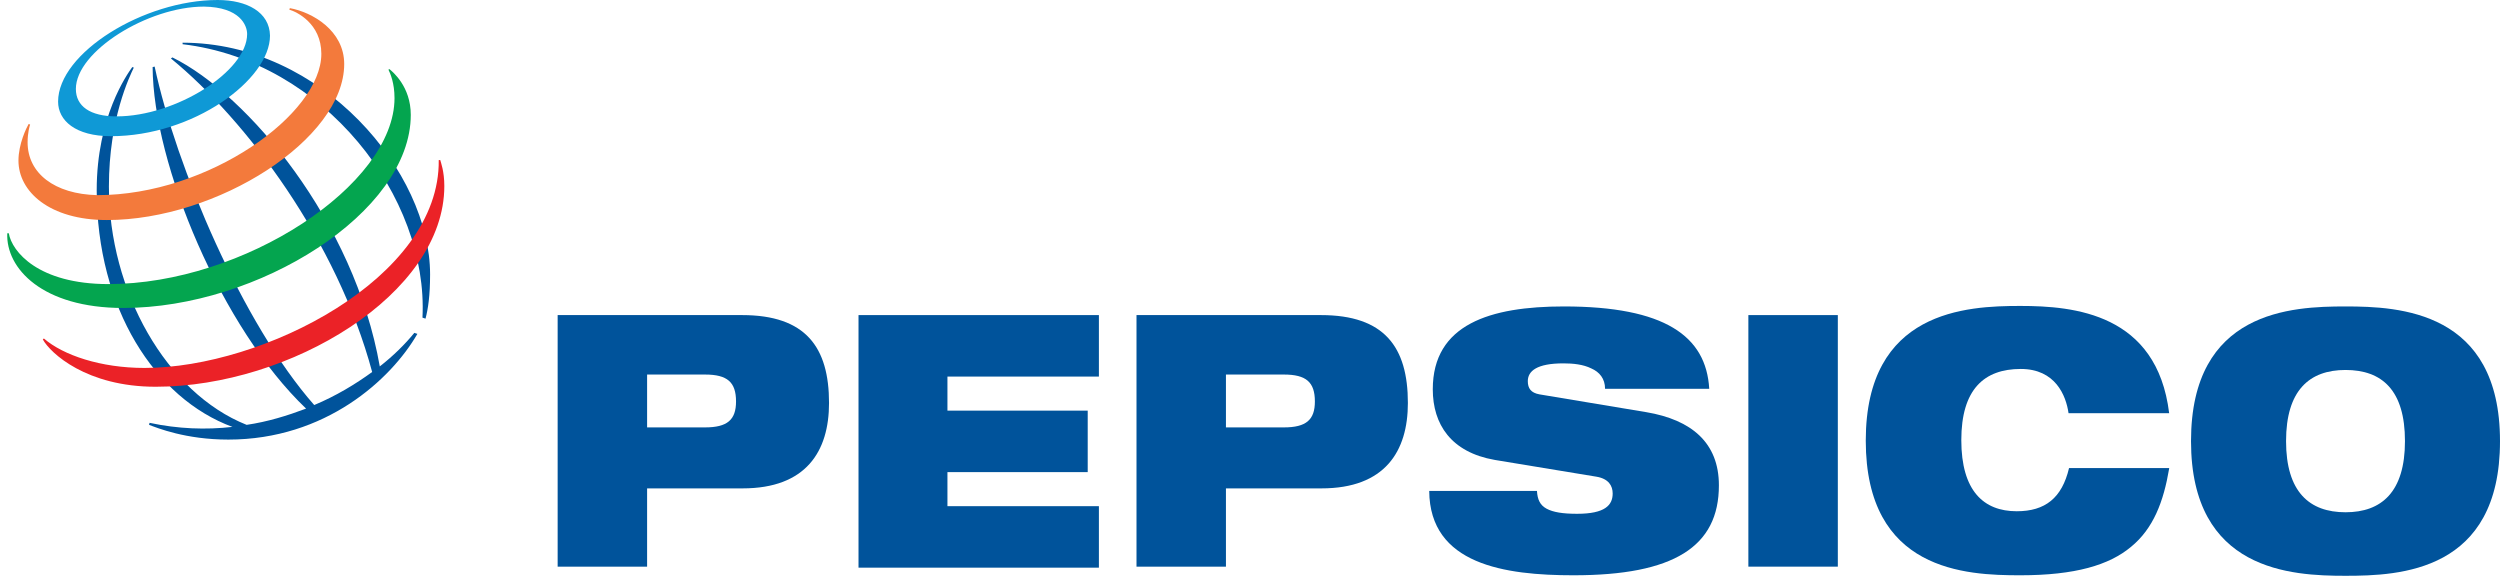
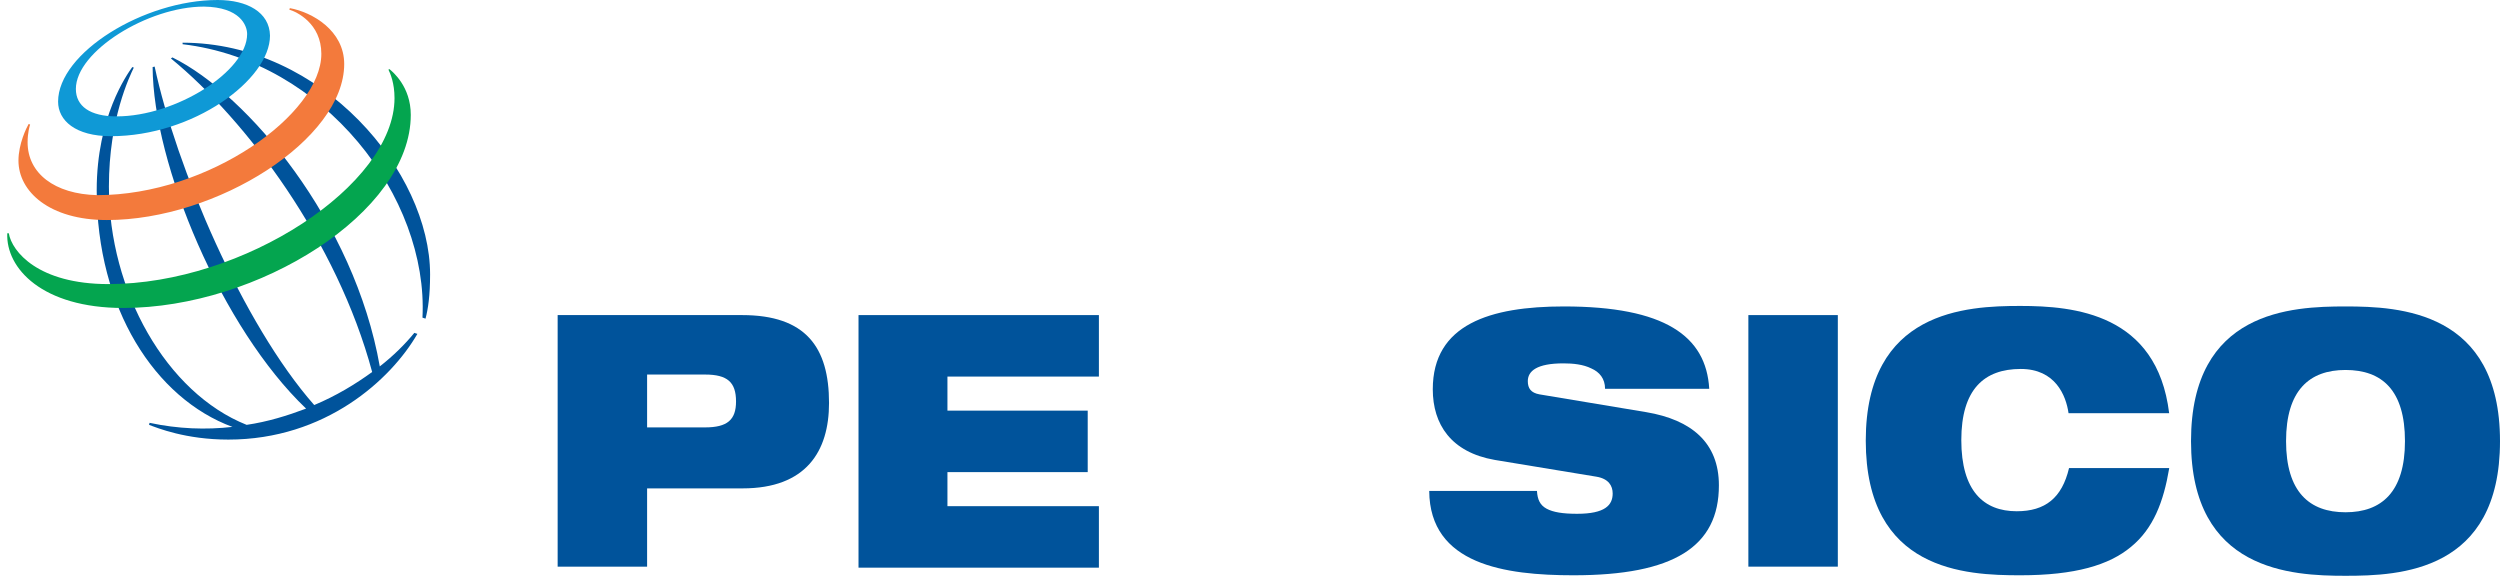
<svg xmlns="http://www.w3.org/2000/svg" width="170" height="40" viewBox="0 0 170 40" fill="none">
  <path d="M44.003 25.469H47.942C49.463 25.469 50.05 25.988 50.05 27.301C50.05 28.545 49.463 29.063 47.942 29.063H44.003V25.469ZM37.92 38.532H44.003V33.21H50.499C54.819 33.21 56.374 30.687 56.374 27.404C56.374 23.603 54.785 21.426 50.465 21.426H37.92V38.532Z" fill="#00539B" />
  <path d="M58.379 21.426H74.725V25.607H64.426V27.923H73.964V32.104H64.426V34.42H74.725V38.601H58.379V21.426Z" fill="#00539B" />
-   <path d="M83.364 25.469H87.303C88.824 25.469 89.412 25.988 89.412 27.301C89.412 28.545 88.824 29.063 87.303 29.063H83.364V25.469ZM77.282 38.532H83.364V33.21H89.861C94.18 33.21 95.736 30.687 95.736 27.404C95.736 23.603 94.146 21.426 89.826 21.426H77.282V38.532Z" fill="#00539B" />
  <path d="M101.645 31.275C98.673 30.756 97.429 28.856 97.429 26.471C97.429 22.048 101.334 20.838 106.345 20.838C113.187 20.838 116.021 22.843 116.228 26.437H109.144C109.144 25.746 108.764 25.296 108.211 25.054C107.658 24.778 106.967 24.709 106.31 24.709C104.513 24.709 103.891 25.227 103.891 25.918C103.891 26.402 104.099 26.713 104.686 26.817L111.943 28.026C115.019 28.545 116.885 30.1 116.885 33.003C116.885 37.184 113.809 39.119 107.001 39.119C102.336 39.119 97.222 38.394 97.187 33.383H104.513C104.548 33.97 104.721 34.35 105.17 34.592C105.619 34.834 106.276 34.938 107.243 34.938C109.144 34.938 109.662 34.35 109.662 33.556C109.662 33.037 109.386 32.553 108.557 32.415L101.645 31.275Z" fill="#00539B" />
  <path d="M118.889 21.426H124.972V38.532H118.889V21.426Z" fill="#00539B" />
  <path d="M147.503 31.862C147.123 34.109 146.432 35.94 144.911 37.184C143.425 38.428 141.11 39.119 137.378 39.119C133.68 39.119 126.872 38.843 126.872 29.962C126.872 21.115 133.715 20.804 137.378 20.804C141.041 20.804 146.674 21.322 147.503 28.096H140.661C140.488 26.886 139.762 25.089 137.412 25.089C134.924 25.089 133.369 26.471 133.369 29.927C133.369 33.383 134.89 34.765 137.136 34.765C139.071 34.765 140.212 33.867 140.695 31.828H147.503V31.862Z" fill="#00539B" />
  <path d="M155.452 29.996C155.452 26.54 157.041 25.158 159.495 25.158C161.983 25.158 163.538 26.54 163.538 29.996C163.538 33.452 161.948 34.834 159.495 34.834C157.041 34.834 155.452 33.452 155.452 29.996ZM148.989 29.996C148.989 38.843 155.832 39.154 159.495 39.154C163.193 39.154 170 38.877 170 29.996C170 21.149 163.158 20.838 159.495 20.838C155.832 20.838 148.989 21.115 148.989 29.996Z" fill="#00539B" />
  <path d="M28.728 21.599C29.143 13.408 22.058 4.147 12.417 3.007V2.903C21.92 2.903 29.246 11.715 29.246 18.661C29.246 20.113 29.108 21.011 28.935 21.668L28.728 21.599ZM28.175 22.635C27.553 23.396 26.758 24.19 25.825 24.916C24.097 15.067 16.84 6.428 11.726 3.905L11.622 3.974C16.771 8.19 22.922 16.415 25.307 25.296C24.166 26.126 22.853 26.921 21.367 27.543C16.494 22.013 11.967 11.335 10.516 4.527L10.378 4.562C10.412 11.162 15.078 22.324 20.814 27.785C19.536 28.268 18.188 28.683 16.771 28.89C11.311 26.713 7.406 19.802 7.406 12.683C7.406 8.052 8.823 5.184 9.099 4.596L8.995 4.562C8.65 5.045 6.576 7.948 6.576 12.925C6.576 20.977 10.551 27.093 15.803 29.029C14.006 29.236 12.106 29.167 10.17 28.752L10.136 28.89C10.689 29.098 12.624 29.892 15.527 29.892C22.127 29.892 26.585 25.815 28.382 22.704L28.175 22.635Z" fill="#00539B" />
  <path d="M14.801 0C9.79 0 3.95 3.594 3.95 6.912C3.95 8.19 5.125 9.261 7.544 9.261C13.142 9.261 18.36 5.426 18.36 2.419C18.326 0.829 16.805 0 14.801 0ZM16.805 2.315C16.805 4.838 11.967 7.914 7.924 7.914C6.127 7.914 5.159 7.223 5.159 6.048C5.159 3.49 10.067 0.449 13.868 0.449C16.322 0.484 16.805 1.728 16.805 2.315Z" fill="#0F99D6" />
  <path d="M1.946 8.432C1.808 8.674 1.255 9.78 1.255 10.92C1.255 13.028 3.363 14.963 7.268 14.963C14.767 14.963 23.406 9.469 23.406 4.354C23.406 2.073 21.229 0.829 19.709 0.553L19.674 0.657C20.158 0.795 21.851 1.59 21.851 3.663C21.851 7.741 14.214 13.27 6.611 13.27C3.708 13.201 1.877 11.784 1.877 9.676C1.877 9.02 2.015 8.57 2.049 8.467L1.946 8.432Z" fill="#F37A3C" />
  <path d="M26.482 4.7C26.689 4.873 27.933 5.875 27.933 7.81C27.933 14.445 17.566 20.942 8.373 20.942C2.879 20.942 0.391 18.247 0.494 15.862H0.598C0.805 17.106 2.602 19.318 7.371 19.318C16.564 19.318 26.827 12.579 26.827 6.67C26.827 5.667 26.551 5.011 26.413 4.734L26.482 4.7Z" fill="#04A54F" />
-   <path d="M29.938 10.886C29.972 11.024 30.214 11.646 30.214 12.648C30.214 20.009 19.708 26.299 10.585 26.299C5.885 26.299 3.432 24.018 2.913 23.085L2.982 23.015C4.296 24.156 6.853 25.02 9.825 25.02C17.877 25.02 29.938 18.903 29.834 10.886H29.938Z" fill="#EB2227" />
</svg>